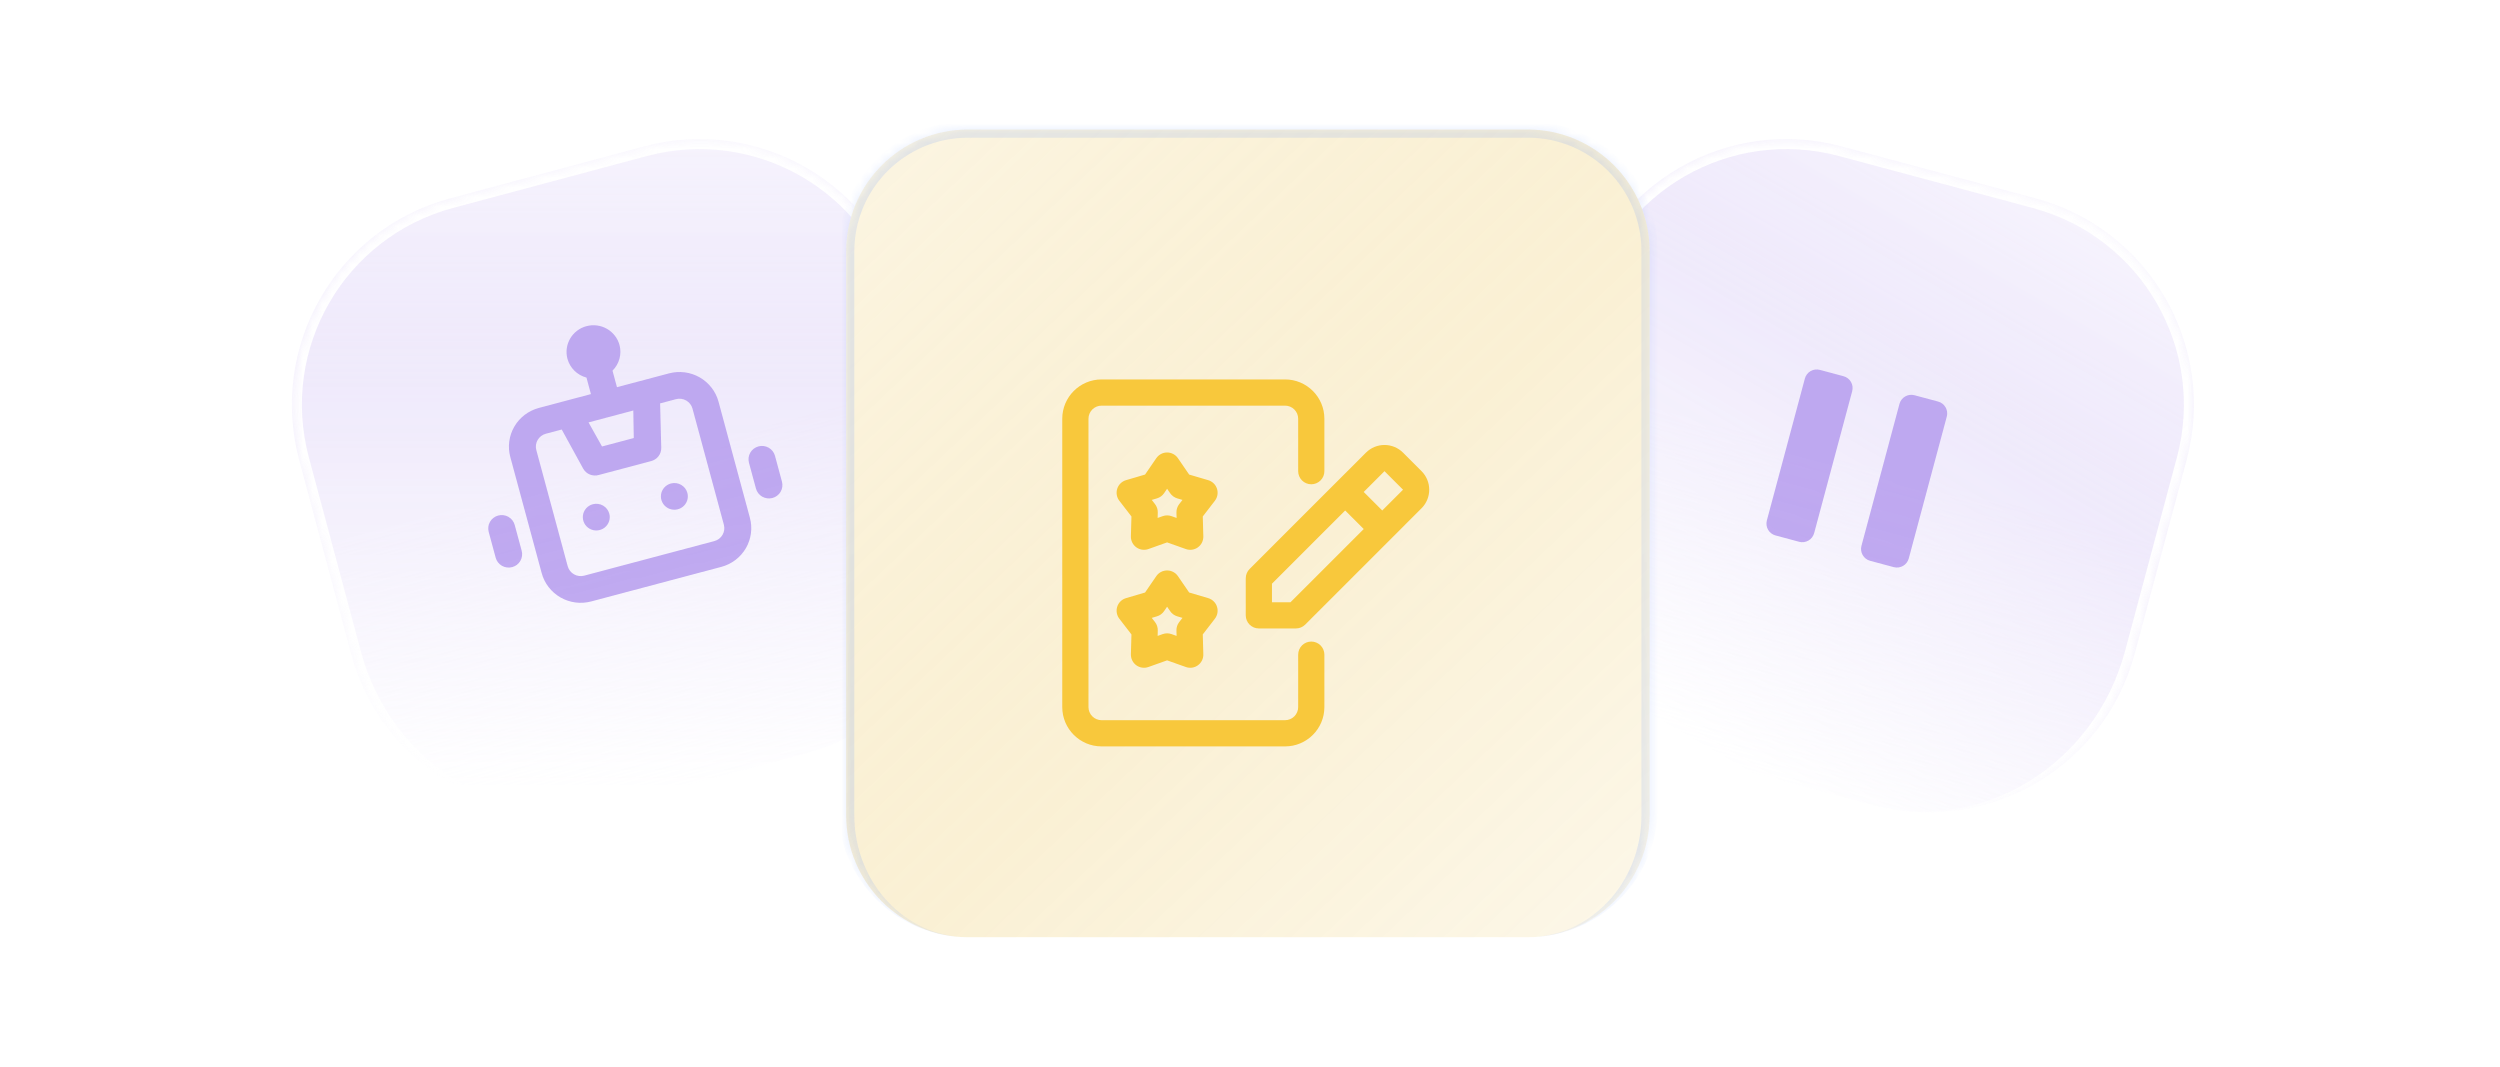
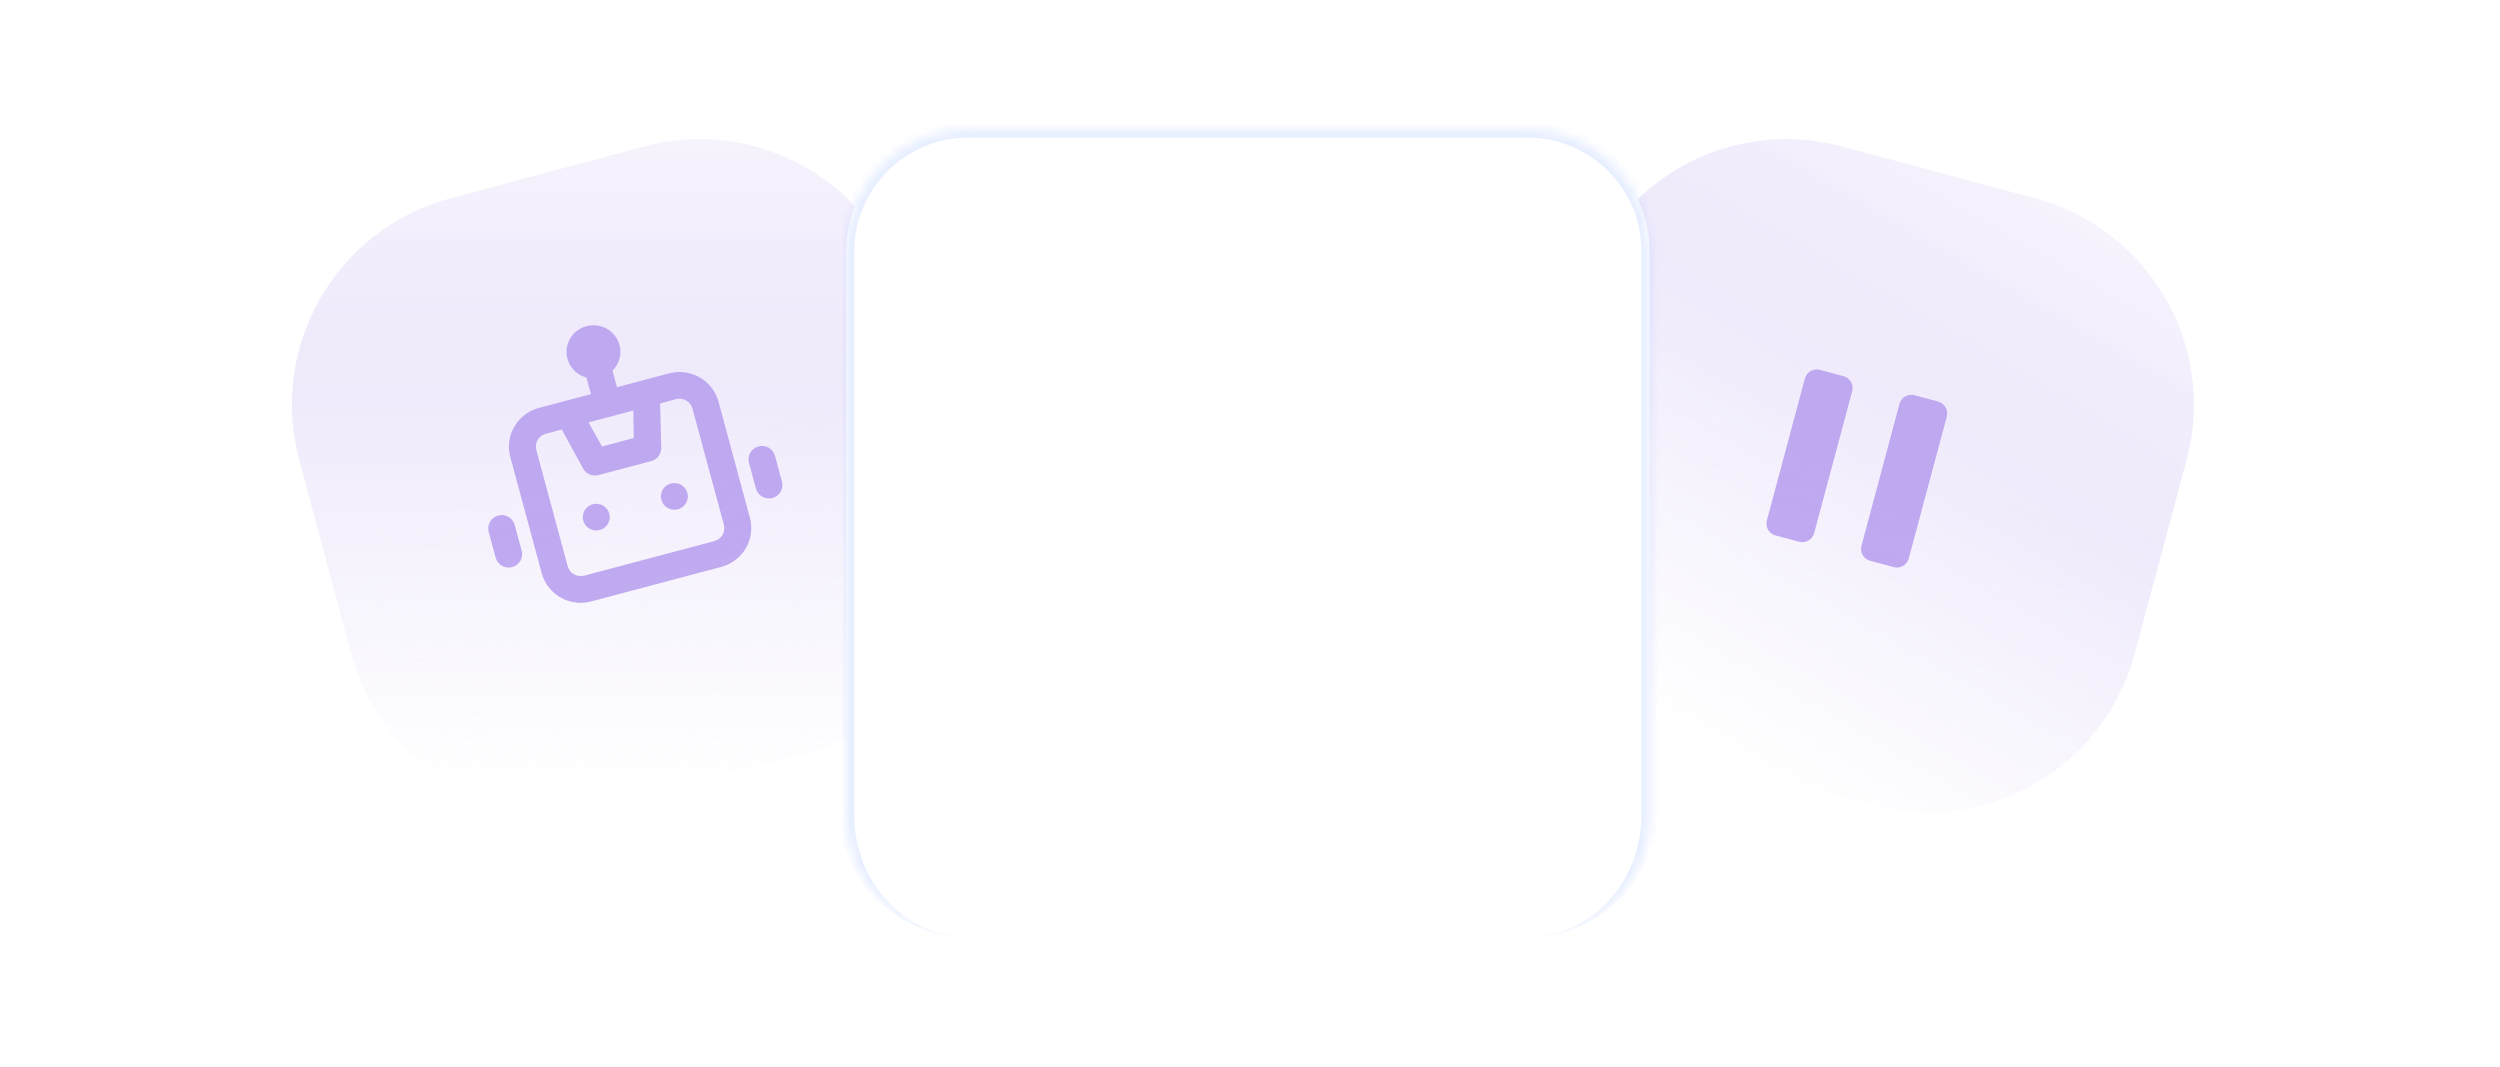
<svg xmlns="http://www.w3.org/2000/svg" width="260" height="111" viewBox="0 0 260 111" fill="none">
  <g opacity="0.6">
    <mask id="path-1-inside-1_2_5664" fill="white">
      <path d="M164.311 30.939C167.487 19.083 179.674 12.047 191.53 15.224L211.689 20.626C223.545 23.803 230.581 35.989 227.405 47.845L222.003 68.004C218.826 79.861 206.639 86.897 194.783 83.72L174.624 78.318C162.768 75.141 155.732 62.955 158.909 51.099L164.311 30.939Z" />
    </mask>
-     <path d="M164.311 30.939C167.487 19.083 179.674 12.047 191.53 15.224L211.689 20.626C223.545 23.803 230.581 35.989 227.405 47.845L222.003 68.004C218.826 79.861 206.639 86.897 194.783 83.72L174.624 78.318C162.768 75.141 155.732 62.955 158.909 51.099L164.311 30.939Z" fill="url(#paint0_linear_2_5664)" fill-opacity="0.8" />
+     <path d="M164.311 30.939C167.487 19.083 179.674 12.047 191.53 15.224L211.689 20.626C223.545 23.803 230.581 35.989 227.405 47.845C218.826 79.861 206.639 86.897 194.783 83.72L174.624 78.318C162.768 75.141 155.732 62.955 158.909 51.099L164.311 30.939Z" fill="url(#paint0_linear_2_5664)" fill-opacity="0.8" />
    <path d="M164.311 30.939C167.487 19.083 179.674 12.047 191.53 15.224L211.689 20.626C223.545 23.803 230.581 35.989 227.405 47.845L222.003 68.004C218.826 79.861 206.639 86.897 194.783 83.72L174.624 78.318C162.768 75.141 155.732 62.955 158.909 51.099L164.311 30.939Z" fill="url(#paint1_linear_2_5664)" fill-opacity="0.4" />
-     <path d="M163.304 30.67C166.63 18.258 179.388 10.892 191.8 14.218L211.959 19.619C224.371 22.945 231.737 35.703 228.411 48.115L226.398 47.576C229.426 36.275 222.72 24.66 211.42 21.632L191.26 16.23C179.96 13.202 168.345 19.909 165.317 31.209L163.304 30.67ZM216.251 89.472L153.157 72.566L216.251 89.472ZM174.624 78.318C162.212 74.992 154.847 62.234 158.172 49.823L163.304 30.67C166.63 18.258 179.388 10.892 191.8 14.218L191.26 16.23C179.96 13.202 168.345 19.909 165.317 31.209L159.915 51.368C156.738 63.224 163.324 75.29 174.624 78.318ZM211.959 19.619C224.371 22.945 231.737 35.703 228.411 48.115L223.279 67.268C219.953 79.68 207.195 87.045 194.783 83.72L194.783 83.72C206.084 86.748 217.82 79.591 220.997 67.735L226.398 47.576C229.426 36.275 222.72 24.66 211.42 21.632L211.959 19.619Z" fill="white" mask="url(#path-1-inside-1_2_5664)" />
    <path d="M191.727 39.127L189.267 38.468C188.588 38.286 187.889 38.689 187.707 39.368L183.753 54.127C183.571 54.806 183.974 55.504 184.653 55.686L187.113 56.346C187.792 56.528 188.49 56.124 188.672 55.445L192.627 40.686C192.809 40.007 192.406 39.309 191.727 39.127Z" fill="url(#paint2_linear_2_5664)" fill-opacity="0.8" />
    <path d="M201.566 41.763L199.106 41.104C198.427 40.922 197.728 41.325 197.546 42.005L193.592 56.764C193.41 57.443 193.813 58.141 194.492 58.323L196.952 58.982C197.631 59.164 198.329 58.761 198.511 58.082L202.466 43.323C202.648 42.644 202.245 41.945 201.566 41.763Z" fill="url(#paint3_linear_2_5664)" fill-opacity="0.8" />
  </g>
  <g opacity="0.6">
    <mask id="path-5-inside-2_2_5664" fill="white">
-       <path d="M31.118 47.845C27.941 35.989 34.977 23.802 46.833 20.626L66.992 15.224C78.848 12.047 91.035 19.083 94.212 30.939L99.613 51.099C102.79 62.955 95.754 75.141 83.898 78.318L63.739 83.72C51.883 86.896 39.696 79.861 36.519 68.004L31.118 47.845Z" />
-     </mask>
+       </mask>
    <path d="M31.118 47.845C27.941 35.989 34.977 23.802 46.833 20.626L66.992 15.224C78.848 12.047 91.035 19.083 94.212 30.939L99.613 51.099C102.79 62.955 95.754 75.141 83.898 78.318L63.739 83.72C51.883 86.896 39.696 79.861 36.519 68.004L31.118 47.845Z" fill="url(#paint4_linear_2_5664)" fill-opacity="0.8" />
    <path d="M31.118 47.845C27.941 35.989 34.977 23.802 46.833 20.626L66.992 15.224C78.848 12.047 91.035 19.083 94.212 30.939L99.613 51.099C102.79 62.955 95.754 75.141 83.898 78.318L63.739 83.72C51.883 86.896 39.696 79.861 36.519 68.004L31.118 47.845Z" fill="url(#paint5_linear_2_5664)" fill-opacity="0.4" />
-     <path d="M30.111 48.115C26.786 35.703 34.151 22.945 46.563 19.619L66.722 14.218C79.134 10.892 91.892 18.258 95.218 30.669L93.205 31.209C90.177 19.909 78.562 13.202 67.262 16.23L47.102 21.632C35.802 24.66 29.096 36.275 32.124 47.575L30.111 48.115ZM105.365 72.566L42.272 89.472L105.365 72.566ZM63.739 83.72C51.327 87.045 38.569 79.68 35.243 67.268L30.111 48.115C26.786 35.703 34.151 22.945 46.563 19.619L47.102 21.632C35.802 24.66 29.096 36.275 32.124 47.575L37.526 67.735C40.702 79.591 52.438 86.748 63.739 83.72ZM66.722 14.218C79.134 10.892 91.892 18.258 95.218 30.669L100.35 49.822C103.676 62.234 96.31 74.992 83.898 78.318L83.898 78.318C95.198 75.29 101.784 63.224 98.607 51.368L93.205 31.209C90.177 19.909 78.562 13.202 67.262 16.23L66.722 14.218Z" fill="white" mask="url(#path-5-inside-2_2_5664)" />
    <path d="M61.651 52.44C61.383 52.511 61.143 52.659 60.96 52.865C60.778 53.072 60.661 53.328 60.625 53.6C60.589 53.872 60.635 54.149 60.757 54.396C60.88 54.642 61.073 54.847 61.313 54.984C61.553 55.122 61.829 55.185 62.105 55.167C62.382 55.149 62.647 55.05 62.867 54.883C63.087 54.716 63.252 54.488 63.341 54.228C63.43 53.968 63.439 53.687 63.367 53.422C63.271 53.066 63.036 52.763 62.714 52.578C62.393 52.394 62.01 52.344 61.651 52.44ZM51.815 53.614C51.456 53.71 51.15 53.943 50.964 54.262C50.778 54.581 50.728 54.96 50.824 55.316L51.549 57.999C51.645 58.355 51.88 58.658 52.202 58.843C52.524 59.027 52.906 59.077 53.265 58.981C53.624 58.886 53.93 58.653 54.116 58.334C54.302 58.015 54.352 57.636 54.256 57.28L53.531 54.597C53.434 54.241 53.2 53.937 52.878 53.753C52.556 53.569 52.173 53.519 51.815 53.614ZM78.883 46.424C78.524 46.52 78.218 46.752 78.032 47.071C77.847 47.39 77.796 47.77 77.892 48.125L78.618 50.809C78.714 51.165 78.949 51.468 79.27 51.652C79.592 51.837 79.975 51.886 80.334 51.791C80.693 51.696 80.999 51.463 81.184 51.144C81.37 50.825 81.421 50.446 81.324 50.09L80.599 47.406C80.503 47.051 80.268 46.747 79.946 46.563C79.624 46.379 79.242 46.329 78.883 46.424ZM69.577 38.83L64.164 40.268L63.7 38.55C64.045 38.208 64.295 37.781 64.423 37.313C64.551 36.845 64.553 36.352 64.429 35.883C64.237 35.172 63.767 34.565 63.123 34.196C62.48 33.828 61.715 33.728 60.997 33.919C60.279 34.109 59.667 34.575 59.295 35.213C58.924 35.851 58.823 36.61 59.016 37.321C59.145 37.789 59.395 38.215 59.742 38.556C60.089 38.898 60.52 39.144 60.993 39.27L61.457 40.987L56.043 42.425C54.966 42.711 54.048 43.409 53.491 44.367C52.933 45.324 52.782 46.461 53.071 47.529L56.335 59.604C56.623 60.672 57.328 61.582 58.293 62.134C59.259 62.687 60.406 62.837 61.483 62.55L75.017 58.955C76.094 58.669 77.012 57.971 77.57 57.014C78.127 56.057 78.278 54.919 77.99 53.852L74.726 41.776C74.437 40.709 73.733 39.799 72.767 39.246C71.802 38.694 70.654 38.544 69.577 38.83ZM65.864 42.692L65.912 45.556L62.61 46.433L61.208 43.929L65.864 42.692ZM75.283 54.571C75.379 54.927 75.329 55.306 75.143 55.625C74.957 55.944 74.651 56.177 74.292 56.272L60.758 59.867C60.399 59.962 60.016 59.913 59.694 59.728C59.373 59.544 59.138 59.241 59.041 58.885L55.778 46.809C55.681 46.454 55.732 46.075 55.918 45.755C56.103 45.437 56.41 45.204 56.769 45.108L58.42 44.67L60.65 48.736C60.805 49.014 61.051 49.232 61.347 49.352C61.644 49.472 61.973 49.488 62.279 49.397L67.693 47.959C68.005 47.885 68.281 47.709 68.478 47.458C68.674 47.207 68.777 46.897 68.771 46.579L68.651 41.952L70.303 41.513C70.662 41.418 71.044 41.468 71.366 41.652C71.688 41.836 71.923 42.14 72.019 42.495L75.283 54.571ZM69.772 50.282C69.504 50.354 69.264 50.502 69.081 50.708C68.898 50.915 68.781 51.17 68.745 51.443C68.709 51.715 68.755 51.992 68.878 52.239C69 52.485 69.194 52.69 69.434 52.827C69.674 52.965 69.95 53.028 70.226 53.01C70.503 52.992 70.767 52.893 70.987 52.726C71.207 52.559 71.372 52.331 71.461 52.071C71.55 51.81 71.56 51.53 71.488 51.265C71.392 50.909 71.157 50.605 70.835 50.421C70.513 50.237 70.131 50.187 69.772 50.282Z" fill="url(#paint6_linear_2_5664)" fill-opacity="0.8" />
  </g>
  <g filter="url(#filter0_d_2_5664)">
    <mask id="path-8-inside-3_2_5664" fill="white">
      <path d="M88 19.809C88 12.807 93.676 7.13 100.679 7.13H158.883C165.885 7.13 171.562 12.807 171.562 19.809V78.451C171.562 85.453 165.885 91.13 158.883 91.13H100.679C93.676 91.13 88 85.453 88 78.451V19.809Z" />
    </mask>
    <path d="M88 19.809C88 12.807 93.676 7.13 100.679 7.13H158.883C165.885 7.13 171.562 12.807 171.562 19.809V78.451C171.562 85.453 165.885 91.13 158.883 91.13H100.679C93.676 91.13 88 85.453 88 78.451V19.809Z" fill="url(#paint7_linear_2_5664)" />
-     <path d="M88 19.809C88 12.807 93.676 7.13 100.679 7.13H158.883C165.885 7.13 171.562 12.807 171.562 19.809V78.451C171.562 85.453 165.885 91.13 158.883 91.13H100.679C93.676 91.13 88 85.453 88 78.451V19.809Z" fill="url(#paint8_linear_2_5664)" fill-opacity="0.4" />
    <path d="M87.152 19.809C87.152 12.338 93.208 6.282 100.679 6.282H158.883C166.354 6.282 172.41 12.338 172.41 19.809H170.714C170.714 13.275 165.417 7.978 158.883 7.978H100.679C94.145 7.978 88.848 13.275 88.848 19.809H87.152ZM171.562 91.13H88H171.562ZM100.679 91.13C93.208 91.13 87.152 85.074 87.152 77.603V19.809C87.152 12.338 93.208 6.282 100.679 6.282V7.978C94.145 7.978 88.848 13.275 88.848 19.809V78.451C88.848 85.453 94.145 91.13 100.679 91.13ZM158.883 6.282C166.354 6.282 172.41 12.338 172.41 19.809V77.603C172.41 85.074 166.354 91.13 158.883 91.13C165.417 91.13 170.714 85.453 170.714 78.451V19.809C170.714 13.275 165.417 7.978 158.883 7.978V6.282Z" fill="#5B8EFF" fill-opacity="0.16" mask="url(#path-8-inside-3_2_5664)" />
    <g filter="url(#filter1_i_2_5664)">
-       <path fill-rule="evenodd" clip-rule="evenodd" d="M137.736 39.492V34.04C137.736 31.783 135.904 29.951 133.647 29.951H114.564C112.307 29.951 110.475 31.783 110.475 34.04V64.027C110.475 66.284 112.307 68.116 114.564 68.116H133.647C135.904 68.116 137.736 66.284 137.736 64.027V58.575C137.736 58.213 137.593 57.867 137.337 57.611C137.081 57.355 136.735 57.212 136.373 57.212C136.012 57.212 135.665 57.355 135.409 57.611C135.154 57.867 135.01 58.213 135.01 58.575V64.027C135.01 64.388 134.867 64.735 134.611 64.991C134.355 65.246 134.009 65.39 133.647 65.39H114.564C114.203 65.39 113.856 65.246 113.6 64.991C113.345 64.735 113.201 64.388 113.201 64.027V34.04C113.201 33.678 113.345 33.332 113.6 33.076C113.856 32.82 114.203 32.677 114.564 32.677H133.647C134.009 32.677 134.355 32.82 134.611 33.076C134.867 33.332 135.01 33.678 135.01 34.04V39.492C135.01 39.854 135.154 40.2 135.409 40.456C135.665 40.712 136.012 40.855 136.373 40.855C136.735 40.855 137.081 40.712 137.337 40.456C137.593 40.2 137.736 39.854 137.736 39.492ZM122.504 50.407C122.379 50.225 122.211 50.076 122.015 49.973C121.819 49.87 121.601 49.816 121.379 49.816C121.158 49.816 120.94 49.87 120.744 49.973C120.548 50.076 120.38 50.225 120.255 50.407L119.087 52.111L117.105 52.696C116.892 52.758 116.698 52.871 116.539 53.026C116.38 53.18 116.261 53.371 116.193 53.582C116.124 53.792 116.108 54.017 116.146 54.235C116.184 54.453 116.274 54.659 116.41 54.835L117.671 56.472L117.613 58.538C117.607 58.759 117.655 58.979 117.753 59.177C117.851 59.376 117.996 59.548 118.175 59.678C118.354 59.808 118.563 59.892 118.782 59.924C119.001 59.955 119.224 59.933 119.433 59.859L121.379 59.166L123.326 59.859C123.535 59.934 123.758 59.957 123.978 59.925C124.197 59.894 124.406 59.81 124.585 59.679C124.764 59.549 124.909 59.377 125.007 59.178C125.105 58.979 125.152 58.76 125.146 58.538L125.088 56.472L126.349 54.835C126.484 54.659 126.574 54.453 126.612 54.235C126.65 54.017 126.634 53.793 126.565 53.582C126.497 53.371 126.378 53.181 126.219 53.026C126.06 52.872 125.866 52.758 125.654 52.696L123.672 52.111L122.504 50.407ZM121.379 53.589L121.697 54.052C121.874 54.311 122.135 54.501 122.436 54.589L122.976 54.749L122.632 55.193C122.441 55.443 122.342 55.749 122.35 56.063L122.366 56.624L121.836 56.436C121.541 56.331 121.218 56.331 120.923 56.436L120.393 56.624L120.409 56.063C120.417 55.749 120.317 55.442 120.127 55.193L119.783 54.749L120.323 54.589C120.624 54.501 120.885 54.311 121.062 54.052L121.379 53.589ZM147.842 43.347C148.353 42.836 148.64 42.142 148.64 41.419C148.64 40.697 148.353 40.003 147.842 39.492L145.915 37.565C145.404 37.054 144.71 36.767 143.987 36.767C143.265 36.767 142.571 37.054 142.06 37.565L129.957 49.666C129.831 49.793 129.73 49.943 129.661 50.109C129.593 50.274 129.558 50.452 129.558 50.631V54.486C129.558 54.847 129.701 55.194 129.957 55.45C130.213 55.705 130.559 55.849 130.921 55.849H134.776C134.955 55.849 135.132 55.814 135.298 55.745C135.464 55.677 135.614 55.576 135.741 55.449L147.842 43.347ZM139.898 43.581L141.826 45.509L134.211 53.123H132.284V51.195L139.898 43.581ZM122.504 38.14C122.379 37.958 122.211 37.808 122.015 37.705C121.819 37.602 121.601 37.548 121.379 37.548C121.158 37.548 120.94 37.602 120.744 37.705C120.548 37.808 120.38 37.958 120.255 38.14L119.087 39.844L117.105 40.428C116.892 40.491 116.698 40.604 116.539 40.758C116.38 40.913 116.261 41.104 116.193 41.314C116.124 41.525 116.108 41.749 116.146 41.968C116.184 42.186 116.274 42.392 116.41 42.567L117.671 44.204L117.613 46.27C117.607 46.492 117.655 46.711 117.753 46.91C117.851 47.108 117.996 47.28 118.175 47.41C118.354 47.54 118.563 47.625 118.782 47.656C119.001 47.688 119.224 47.666 119.433 47.591L121.379 46.899L123.326 47.591C123.535 47.666 123.758 47.689 123.978 47.658C124.197 47.627 124.406 47.542 124.585 47.412C124.764 47.282 124.909 47.11 125.007 46.911C125.105 46.712 125.152 46.492 125.146 46.27L125.088 44.204L126.349 42.567C126.484 42.392 126.574 42.186 126.612 41.968C126.65 41.749 126.634 41.525 126.565 41.315C126.497 41.104 126.378 40.913 126.219 40.759C126.06 40.604 125.866 40.491 125.654 40.428L123.672 39.844L122.504 38.14ZM121.379 41.321L121.697 41.785C121.874 42.043 122.135 42.233 122.436 42.322L122.976 42.481L122.632 42.926C122.441 43.175 122.342 43.482 122.35 43.795L122.366 44.357L121.836 44.169C121.541 44.064 121.218 44.064 120.923 44.169L120.393 44.357L120.409 43.795C120.417 43.482 120.317 43.175 120.127 42.926L119.783 42.481L120.323 42.322C120.624 42.233 120.885 42.043 121.062 41.785L121.379 41.321ZM141.826 41.654L143.987 39.492L145.915 41.419L143.753 43.581L141.826 41.654Z" fill="#F8C83C" />
-     </g>
+       </g>
  </g>
  <defs>
    <filter id="filter0_d_2_5664" x="75.32" y="0.79" width="108.921" height="109.358" filterUnits="userSpaceOnUse" color-interpolation-filters="sRGB">
      <feFlood flood-opacity="0" result="BackgroundImageFix" />
      <feColorMatrix in="SourceAlpha" type="matrix" values="0 0 0 0 0 0 0 0 0 0 0 0 0 0 0 0 0 0 127 0" result="hardAlpha" />
      <feOffset dy="6.34" />
      <feGaussianBlur stdDeviation="6.34" />
      <feComposite in2="hardAlpha" operator="out" />
      <feColorMatrix type="matrix" values="0 0 0 0 0 0 0 0 0 0.148 0 0 0 0 0.504 0 0 0 0.2 0" />
      <feBlend mode="normal" in2="BackgroundImageFix" result="effect1_dropShadow_2_5664" />
      <feBlend mode="normal" in="SourceGraphic" in2="effect1_dropShadow_2_5664" result="shape" />
    </filter>
    <filter id="filter1_i_2_5664" x="110.475" y="29.951" width="38.166" height="41.335" filterUnits="userSpaceOnUse" color-interpolation-filters="sRGB">
      <feFlood flood-opacity="0" result="BackgroundImageFix" />
      <feBlend mode="normal" in="SourceGraphic" in2="BackgroundImageFix" result="shape" />
      <feColorMatrix in="SourceAlpha" type="matrix" values="0 0 0 0 0 0 0 0 0 0 0 0 0 0 0 0 0 0 127 0" result="hardAlpha" />
      <feOffset dy="3.17" />
      <feGaussianBlur stdDeviation="1.585" />
      <feComposite in2="hardAlpha" operator="arithmetic" k2="-1" k3="1" />
      <feColorMatrix type="matrix" values="0 0 0 0 0 0 0 0 0 0 0 0 0 0 0 0 0 0 0.16 0" />
      <feBlend mode="normal" in2="shape" result="effect1_innerShadow_2_5664" />
    </filter>
    <linearGradient id="paint0_linear_2_5664" x1="201.61" y1="17.925" x2="184.704" y2="81.019" gradientUnits="userSpaceOnUse">
      <stop stop-color="white" />
      <stop offset="0.479" stop-color="white" />
      <stop offset="1" stop-color="white" stop-opacity="0.1" />
    </linearGradient>
    <linearGradient id="paint1_linear_2_5664" x1="176.821" y1="77.672" x2="217.45" y2="7.3" gradientUnits="userSpaceOnUse">
      <stop stop-color="#7E52E1" stop-opacity="0" />
      <stop offset="0.5" stop-color="#7E52E1" stop-opacity="0.5" />
      <stop offset="1" stop-color="white" />
    </linearGradient>
    <linearGradient id="paint2_linear_2_5664" x1="190.497" y1="38.797" x2="185.883" y2="56.016" gradientUnits="userSpaceOnUse">
      <stop stop-color="#7E52E1" />
      <stop offset="1" stop-color="#7E52E1" />
    </linearGradient>
    <linearGradient id="paint3_linear_2_5664" x1="200.336" y1="41.434" x2="195.722" y2="58.653" gradientUnits="userSpaceOnUse">
      <stop stop-color="#7E52E1" />
      <stop offset="1" stop-color="#7E52E1" />
    </linearGradient>
    <linearGradient id="paint4_linear_2_5664" x1="56.913" y1="17.925" x2="73.818" y2="81.019" gradientUnits="userSpaceOnUse">
      <stop stop-color="white" />
      <stop offset="0.479" stop-color="white" />
      <stop offset="1" stop-color="white" stop-opacity="0.1" />
    </linearGradient>
    <linearGradient id="paint5_linear_2_5664" x1="65.318" y1="82.062" x2="65.318" y2="0.803" gradientUnits="userSpaceOnUse">
      <stop stop-color="#7E52E1" stop-opacity="0" />
      <stop offset="0.5" stop-color="#7E52E1" stop-opacity="0.5" />
      <stop offset="1" stop-color="white" />
    </linearGradient>
    <linearGradient id="paint6_linear_2_5664" x1="60.997" y1="33.919" x2="68.133" y2="60.784" gradientUnits="userSpaceOnUse">
      <stop stop-color="#7E52E1" />
      <stop offset="1" stop-color="#7E52E1" />
    </linearGradient>
    <linearGradient id="paint7_linear_2_5664" x1="129.781" y1="7.13" x2="129.781" y2="91.13" gradientUnits="userSpaceOnUse">
      <stop stop-color="white" />
      <stop offset="0.479" stop-color="white" />
      <stop offset="1" stop-color="white" stop-opacity="0.8" />
    </linearGradient>
    <linearGradient id="paint8_linear_2_5664" x1="212.388" y1="133.063" x2="58.725" y2="-28.687" gradientUnits="userSpaceOnUse">
      <stop stop-color="#E6B52A" stop-opacity="0" />
      <stop offset="0.5" stop-color="#E6B52A" stop-opacity="0.5" />
      <stop offset="1" stop-color="white" />
    </linearGradient>
  </defs>
</svg>